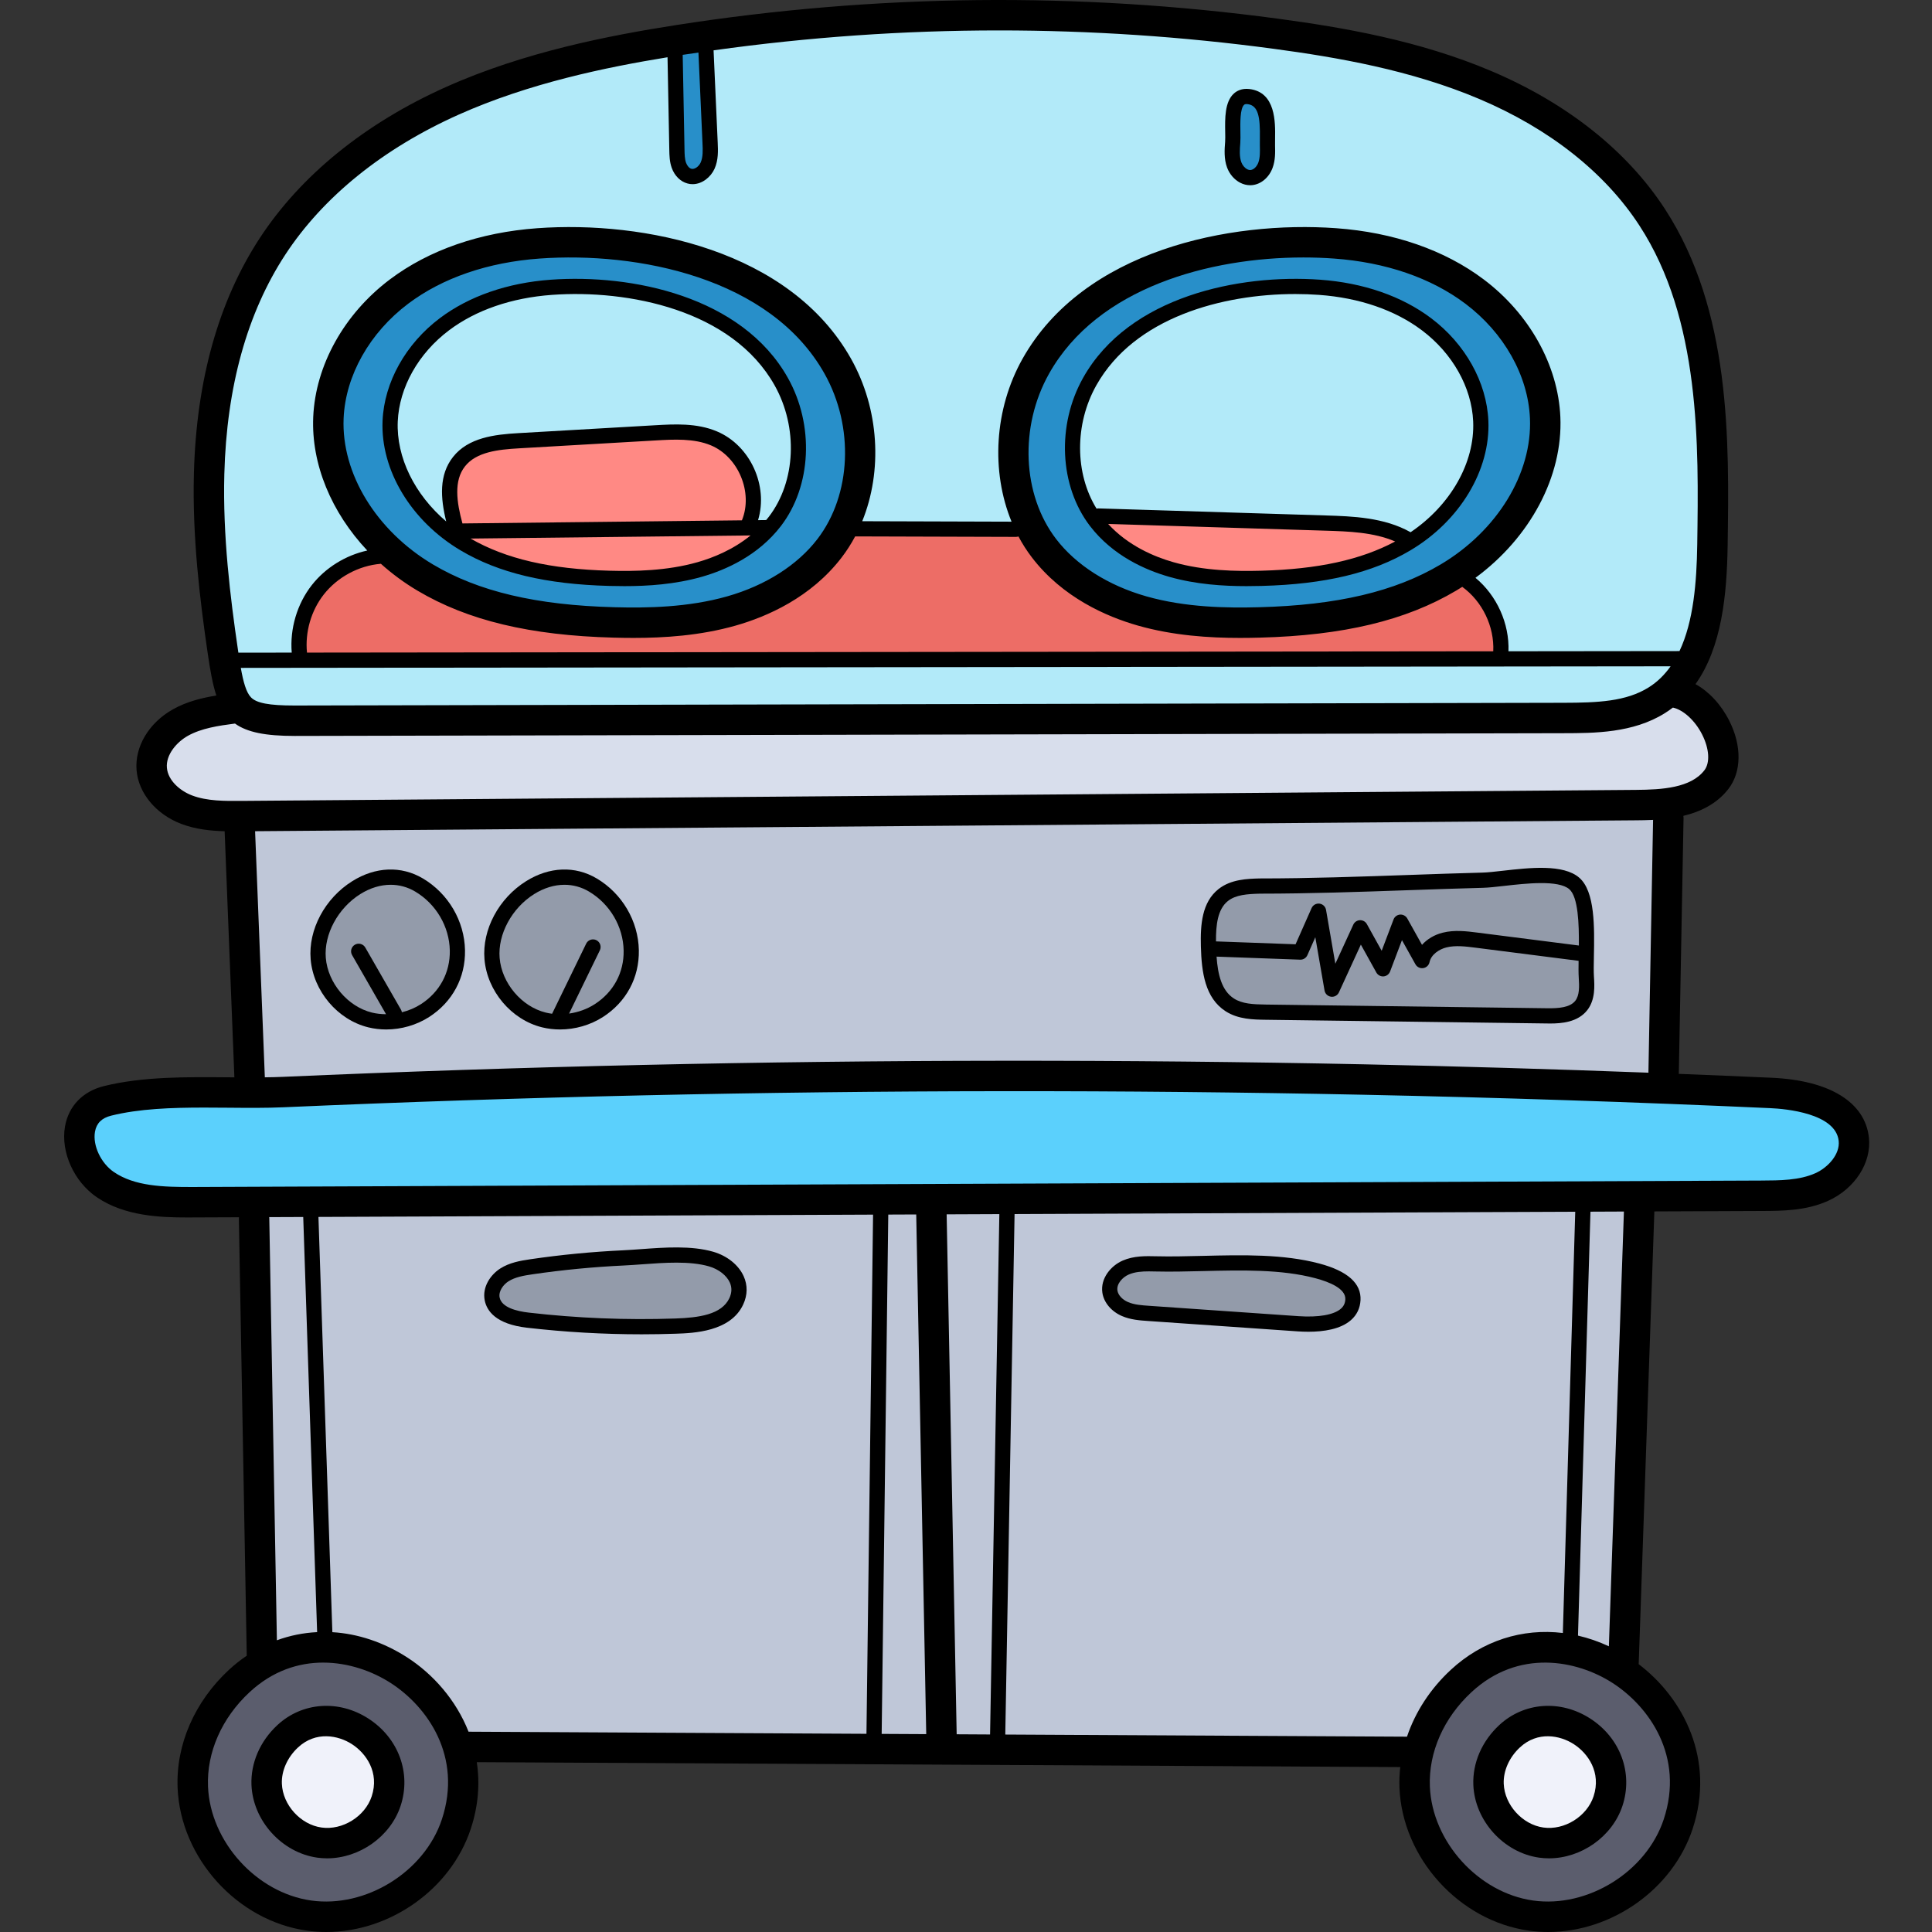
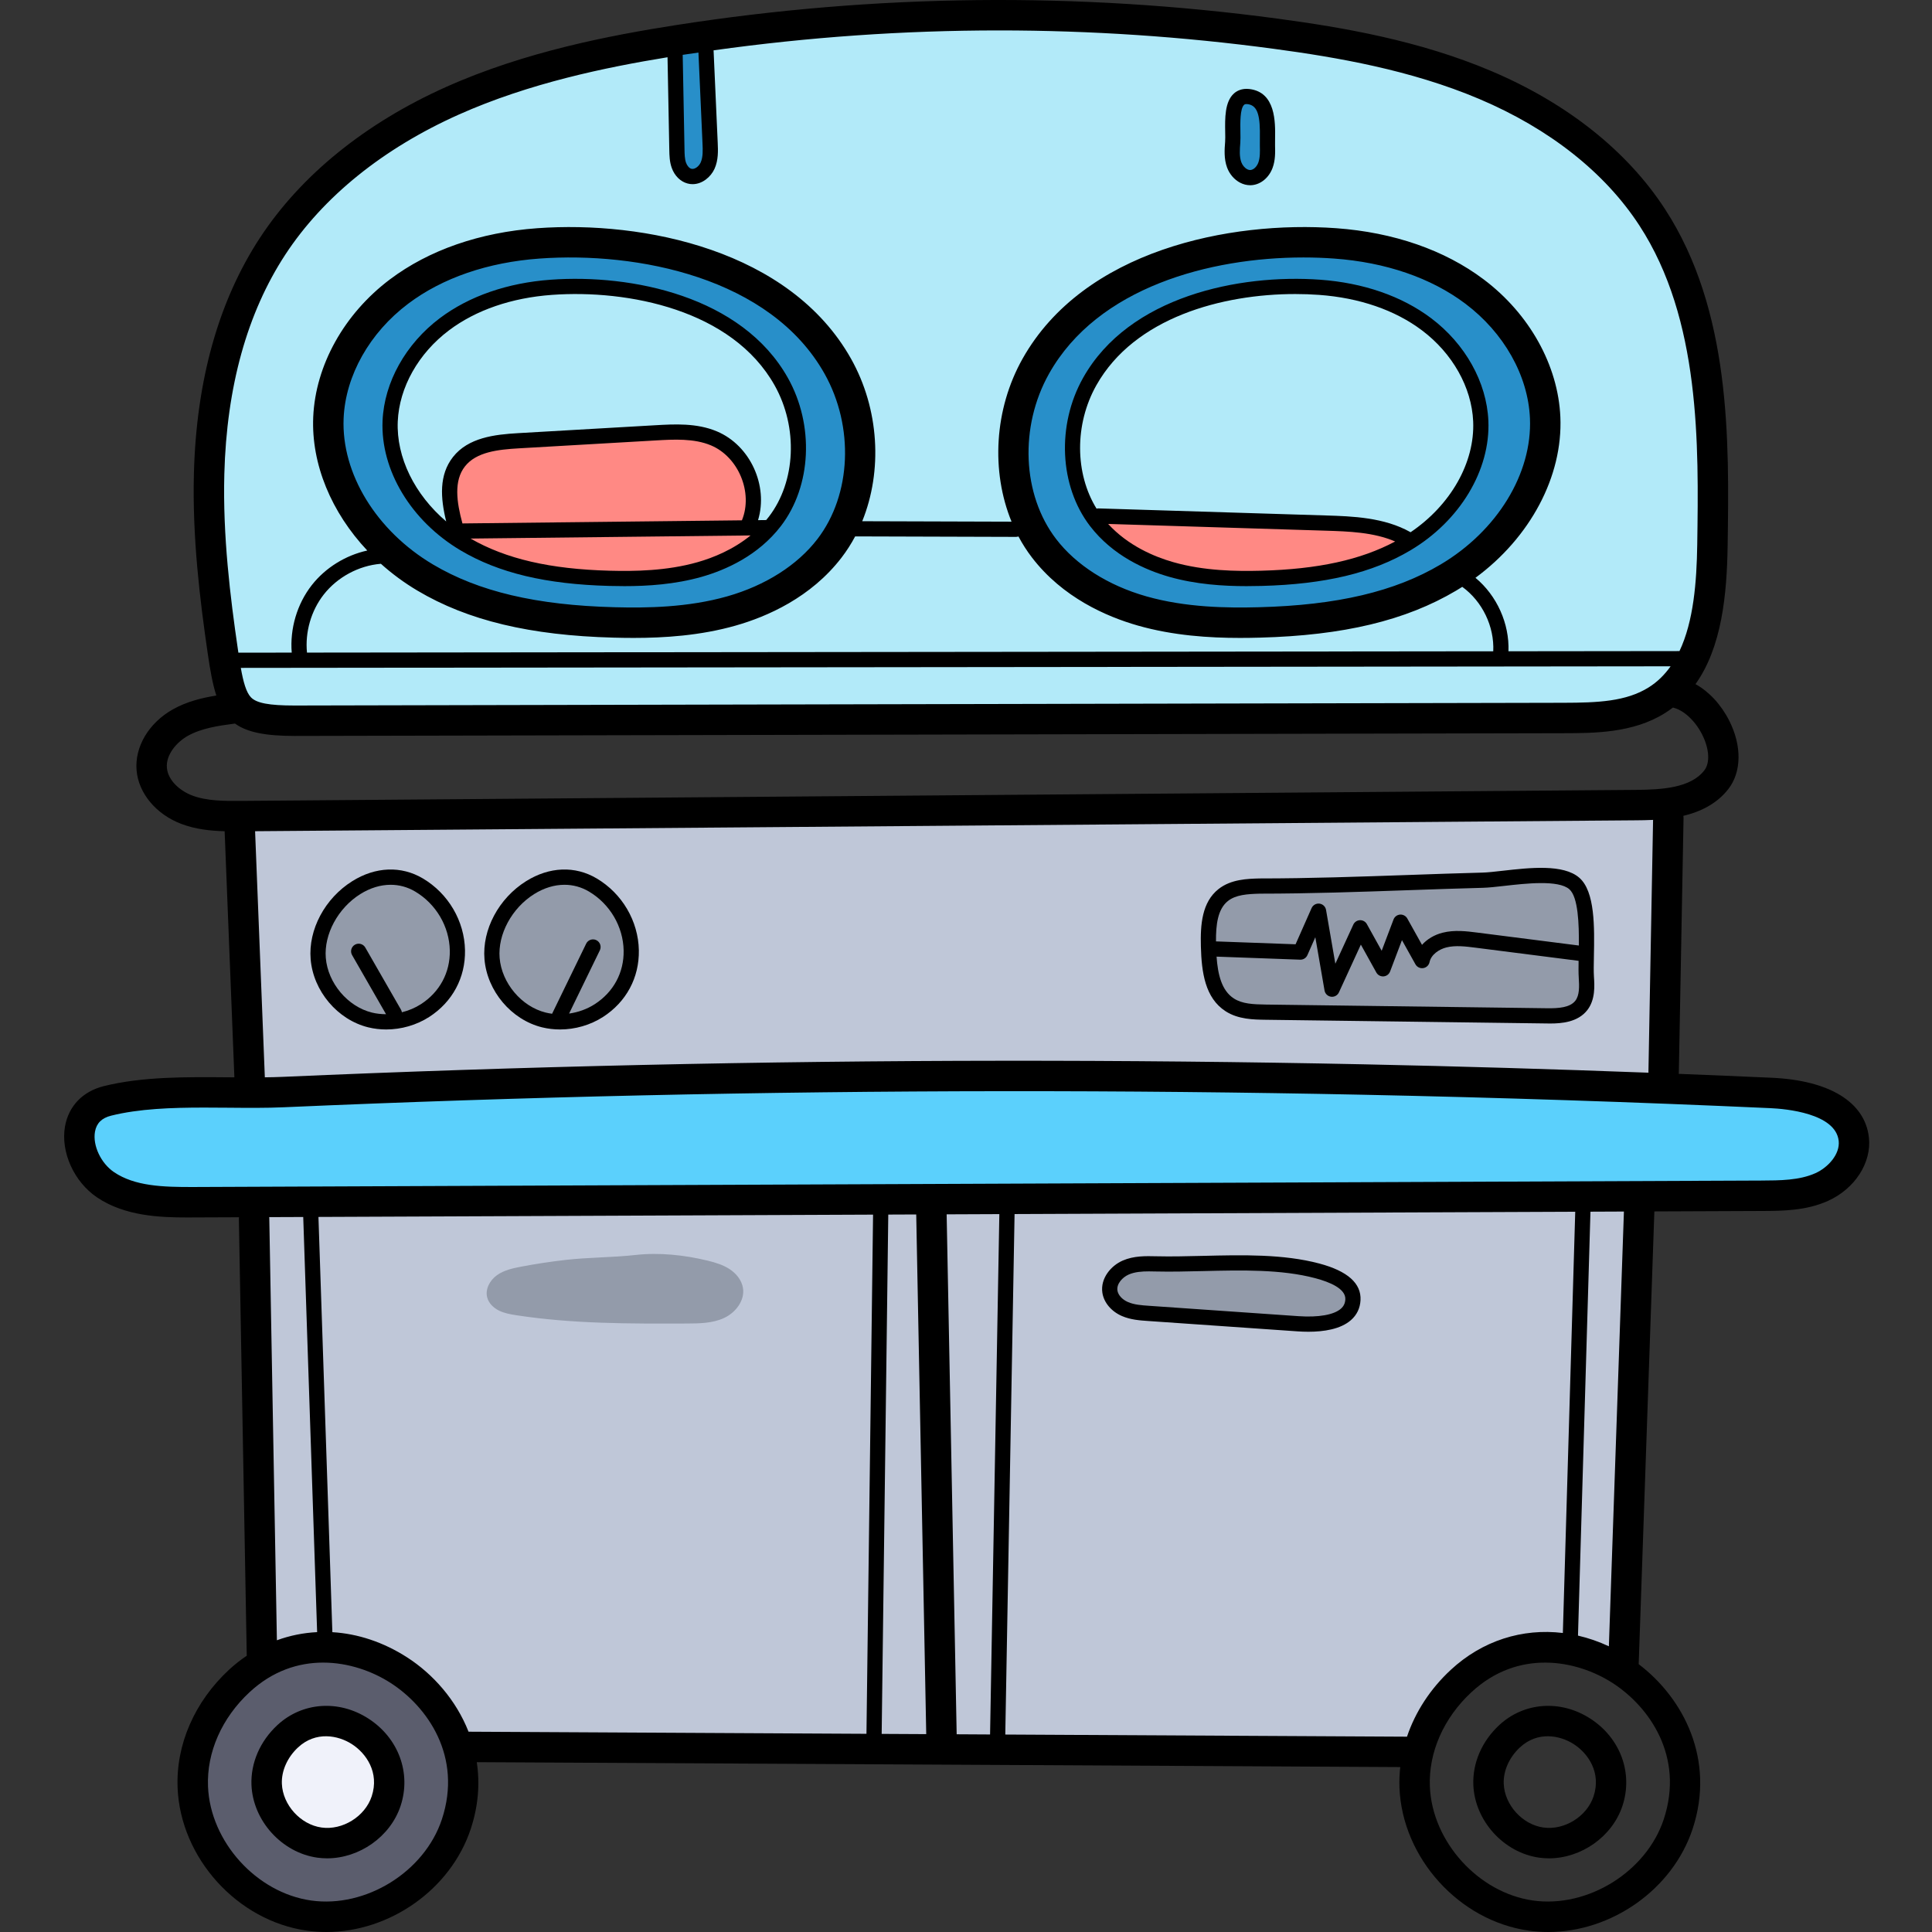
<svg xmlns="http://www.w3.org/2000/svg" height="512pt" version="1.1" viewBox="-17 0 512 512" width="512pt">
  <rect x="-17" y="0" width="512" height="512" fill="#333333" stroke="none" />
  <g id="surface1">
    <path d="M 45.379 217.242 L 424.699 214.184 L 423.477 286.988 L 48.438 289.434 Z M 45.379 217.242 " style=" stroke:none;fill-rule:nonzero;fill:rgb(74.902%,78.039%,84.706%);fill-opacity:1;" />
    <path d="M 49.051 321.25 L 51.496 440.551 L 75.969 436.879 L 95.547 447.891 L 104.723 465.023 L 356.176 464.41 L 366.578 450.953 L 379.426 438.715 L 399.617 436.879 L 411.852 443.609 L 418.582 317.578 L 317.02 316.355 L 208.121 318.188 L 88.207 317.578 Z M 49.051 321.25 " style=" stroke:none;fill-rule:nonzero;fill:rgb(74.902%,78.039%,84.706%);fill-opacity:1;" />
    <path d="M 35.754 466.668 C 33.094 491.707 58.254 512.336 82.176 504.426 C 93.871 500.559 103.109 490.047 105.441 477.953 C 107.773 465.859 103.105 452.664 93.688 444.727 C 84.918 437.336 74.48 436.488 63.508 436.637 C 54.605 436.758 47.043 443.082 42.09 450.129 C 38.66 455.008 36.383 460.723 35.754 466.668 Z M 35.754 466.668 " style=" stroke:none;fill-rule:nonzero;fill:rgb(35.686%,36.471%,42.745%);fill-opacity:1;" />
    <path d="M 53.754 470.789 C 53.605 477.492 58.02 484.078 64.301 486.438 C 70.578 488.801 78.266 486.742 82.48 481.523 C 86.699 476.305 87.086 468.316 83.352 462.742 C 79.477 456.961 72 455.004 65.359 455.777 C 58.648 456.559 53.891 464.508 53.754 470.789 Z M 53.754 470.789 " style=" stroke:none;fill-rule:nonzero;fill:rgb(94.118%,94.902%,98.039%);fill-opacity:1;" />
-     <path d="M 359.648 466.668 C 356.988 491.707 382.152 512.336 406.074 504.426 C 417.766 500.559 427.008 490.047 429.34 477.953 C 431.672 465.859 427.004 452.664 417.586 444.727 C 408.816 437.336 398.375 436.488 387.402 436.637 C 378.5 436.758 370.941 443.082 365.988 450.129 C 362.559 455.008 360.281 460.723 359.648 466.668 Z M 359.648 466.668 " style=" stroke:none;fill-rule:nonzero;fill:rgb(35.686%,36.471%,42.745%);fill-opacity:1;" />
-     <path d="M 377.648 470.789 C 377.504 477.492 381.918 484.078 388.195 486.438 C 394.473 488.801 402.164 486.742 406.379 481.523 C 410.594 476.305 410.98 468.316 407.25 462.742 C 403.375 456.961 395.895 455.004 389.258 455.777 C 382.547 456.559 377.785 464.508 377.648 470.789 Z M 377.648 470.789 " style=" stroke:none;fill-rule:nonzero;fill:rgb(94.118%,94.902%,98.039%);fill-opacity:1;" />
    <path d="M 221.297 285.137 L 96.297 288.387 L 17.539 290.555 L 4.895 295.973 L 4.535 306.449 L 12.48 315.484 L 84.738 318.012 L 223.828 316.566 L 381.34 316.926 L 447.453 317.289 L 467.684 313.312 L 474.188 304.285 L 470.574 294.168 L 460.82 289.832 L 427.582 288.027 L 306.195 286.219 L 229.605 285.496 Z M 221.297 285.137 " style=" stroke:none;fill-rule:nonzero;fill:rgb(35.686%,81.569%,98.824%);fill-opacity:1;" />
    <path d="M 37.617 124.477 C 37.988 104.898 42.055 84.992 52.371 68.348 C 71.82 36.969 109.578 22.383 145.59 14.254 C 212.066 -0.746 281.891 -0.715 348.352 14.348 C 371.344 19.559 395.004 27.176 411.34 44.176 C 423.5 56.832 430.516 73.734 433.93 90.953 C 437.348 108.172 437.402 125.859 437.266 143.41 C 437.164 157.152 436.082 172.773 425.391 181.41 C 417.285 187.957 406.004 188.414 395.582 188.574 C 289.672 190.188 183.762 191.805 77.852 193.422 C 67.48 193.582 53.34 193.531 45.539 185.418 C 42.145 181.887 42.48 176.723 41.766 172.09 C 40.637 164.785 39.598 157.461 38.84 150.105 C 37.961 141.594 37.453 133.035 37.617 124.477 Z M 37.617 124.477 " style=" stroke:none;fill-rule:nonzero;fill:rgb(69.804%,91.765%,97.647%);fill-opacity:1;" />
    <path d="M 75.672 93.184 C 68.742 108.289 70.738 127.109 80.676 140.426 C 88.043 150.297 99.168 156.922 110.949 160.504 C 122.73 164.09 135.199 164.824 147.508 164.574 C 161.152 164.297 175.098 162.742 187.352 156.75 C 199.613 150.754 210.012 139.641 212.172 126.172 C 213.621 117.16 211.289 107.781 206.703 99.887 C 202.121 91.996 195.402 85.504 187.961 80.219 C 162.316 62.004 121.289 55.785 93.449 73.211 C 85.793 78.004 79.445 84.953 75.672 93.184 Z M 75.672 93.184 " style=" stroke:none;fill-rule:nonzero;fill:rgb(15.686%,56.078%,78.824%);fill-opacity:1;" />
    <path d="M 388.266 93.184 C 395.195 108.289 393.199 127.109 383.258 140.426 C 375.895 150.297 364.77 156.922 352.988 160.504 C 341.207 164.09 328.738 164.824 316.426 164.574 C 302.785 164.297 288.84 162.742 276.582 156.75 C 264.324 150.754 253.926 139.641 251.762 126.172 C 250.316 117.16 252.648 107.781 257.23 99.887 C 261.816 91.996 268.535 85.504 275.977 80.219 C 301.621 62.004 342.645 55.785 370.488 73.211 C 378.145 78.004 384.492 84.953 388.266 93.184 Z M 388.266 93.184 " style=" stroke:none;fill-rule:nonzero;fill:rgb(15.686%,56.078%,78.824%);fill-opacity:1;" />
    <path d="M 94.277 91.336 C 88.613 97.98 85.465 106.859 86.281 115.555 C 87.355 126.969 95.078 137.016 104.789 143.113 C 114.496 149.207 126.004 151.809 137.395 153.062 C 148.945 154.336 160.918 154.277 171.832 150.285 C 182.66 146.324 193.422 137.711 195.047 125.859 C 195.852 120.012 196.555 111.715 194.078 106.227 C 191.684 100.918 188.152 96.117 183.977 92.074 C 175.602 83.961 164.516 78.758 153.031 76.977 C 143.609 75.516 134.031 75.684 124.547 76.328 C 117.395 76.816 110.402 79.543 104.168 83.164 C 100.453 85.32 97.07 88.066 94.277 91.336 Z M 94.277 91.336 " style=" stroke:none;fill-rule:nonzero;fill:rgb(69.804%,91.765%,97.647%);fill-opacity:1;" />
    <path d="M 325.102 76.148 C 315.102 76.297 305.012 77.668 295.746 81.426 C 286.477 85.18 278.047 91.461 272.82 99.984 C 267.594 108.512 265.855 119.375 269.297 128.762 C 272.672 137.969 280.66 144.992 289.684 148.828 C 298.711 152.66 308.719 153.598 318.523 153.367 C 328.672 153.125 338.91 151.645 348.258 147.688 C 357.605 143.73 366.039 137.145 371.031 128.305 C 376.023 119.465 377.234 108.285 373.082 99.023 C 368.977 89.875 360.191 83.477 350.75 80.094 C 341.305 76.711 331.148 75.98 321.133 75.441 " style=" stroke:none;fill-rule:nonzero;fill:rgb(69.804%,91.765%,97.647%);fill-opacity:1;" />
-     <path d="M 67.121 155.18 C 71.062 149.926 77.238 146.406 83.77 145.699 C 99.523 157.609 118.938 164.609 138.668 165.488 C 158.402 166.367 178.363 161.121 195.113 150.66 C 197.172 149.375 199.641 148.281 201.582 146.883 C 203.828 145.262 205.184 142.32 206.699 140.043 C 215.406 140.148 224.113 140.254 232.824 140.359 C 237.176 140.414 241.531 140.465 245.883 140.516 C 249.98 140.566 253.805 139.527 256.375 143.203 C 260.184 148.645 264.852 151.137 270.902 153.914 C 286.414 161.035 303.543 164.527 320.598 164.309 C 329.125 164.199 337.645 163.164 345.938 161.176 C 350.082 160.184 354.168 158.957 358.172 157.492 C 359.492 157.008 368.754 152.152 369.438 152.613 C 376.508 157.352 380.586 166.215 379.574 174.668 C 339.434 173.543 299.273 173.164 259.117 173.539 C 217.727 173.922 176.461 175.711 135.09 175.711 C 116.391 175.797 97.523 176.539 78.859 175.742 C 74.664 175.562 63.988 177.336 62.504 172.32 C 60.906 166.91 63.938 159.426 67.121 155.18 Z M 67.121 155.18 " style=" stroke:none;fill-rule:nonzero;fill:rgb(92.941%,42.745%,40%);fill-opacity:1;" />
-     <path d="M 101.77 129.98 C 101.879 126.316 103.129 122.527 105.898 120.121 C 108.992 117.438 113.355 116.914 117.438 116.547 C 131.059 115.32 144.719 114.551 158.395 114.234 C 163.871 114.109 169.625 114.117 174.453 116.711 C 178.34 118.801 181.312 122.531 182.477 126.789 C 183.645 131.043 182.992 135.77 180.715 139.547 C 182.562 139.461 184.41 139.375 186.258 139.289 C 183.152 144.289 177.836 147.613 172.223 149.375 C 166.609 151.137 160.66 151.488 154.777 151.66 C 145.289 151.93 135.789 151.758 126.32 151.137 C 121.824 150.844 117.258 150.434 113.059 148.809 C 104.852 145.629 101.512 138.477 101.77 129.98 Z M 101.77 129.98 " style=" stroke:none;fill-rule:nonzero;fill:rgb(100%,53.725%,51.765%);fill-opacity:1;" />
+     <path d="M 101.77 129.98 C 101.879 126.316 103.129 122.527 105.898 120.121 C 108.992 117.438 113.355 116.914 117.438 116.547 C 131.059 115.32 144.719 114.551 158.395 114.234 C 163.871 114.109 169.625 114.117 174.453 116.711 C 178.34 118.801 181.312 122.531 182.477 126.789 C 182.562 139.461 184.41 139.375 186.258 139.289 C 183.152 144.289 177.836 147.613 172.223 149.375 C 166.609 151.137 160.66 151.488 154.777 151.66 C 145.289 151.93 135.789 151.758 126.32 151.137 C 121.824 150.844 117.258 150.434 113.059 148.809 C 104.852 145.629 101.512 138.477 101.77 129.98 Z M 101.77 129.98 " style=" stroke:none;fill-rule:nonzero;fill:rgb(100%,53.725%,51.765%);fill-opacity:1;" />
    <path d="M 273.785 137.289 L 337.527 138.297 L 350.125 140.062 L 355.414 143.84 L 344.832 149.637 L 318.523 153.363 L 302.508 152.66 L 287.641 148.629 L 277.059 143.086 Z M 273.785 137.289 " style=" stroke:none;fill-rule:nonzero;fill:rgb(100%,53.725%,51.765%);fill-opacity:1;" />
    <path d="M 164.164 47.914 C 166.398 48.457 168.703 46.84 169.715 44.777 C 170.727 42.711 170.75 40.32 170.723 38.02 C 170.637 30.141 170.242 22.27 169.539 14.422 C 169.254 11.234 166.598 7.23 163.117 10.004 C 161.062 11.637 161.438 16.781 161.254 19.082 C 160.852 24.109 160.789 29.098 161.328 34.121 C 161.504 35.77 162.574 47.531 164.164 47.914 Z M 164.164 47.914 " style=" stroke:none;fill-rule:nonzero;fill:rgb(15.686%,56.078%,78.824%);fill-opacity:1;" />
    <path d="M 309.777 41.477 C 309.855 42.859 310.008 44.277 310.656 45.5 C 311.305 46.719 312.566 47.711 313.949 47.656 C 315.352 47.602 316.539 46.488 317.102 45.199 C 317.668 43.914 317.734 42.473 317.793 41.066 C 317.887 38.836 317.977 36.602 318.07 34.371 C 318.195 31.375 316.402 22.266 311.598 26.352 C 308.762 28.762 309.59 38.262 309.777 41.477 Z M 309.777 41.477 " style=" stroke:none;fill-rule:nonzero;fill:rgb(15.686%,56.078%,78.824%);fill-opacity:1;" />
    <path d="M 66.73 253.469 C 68.031 265.637 82.379 273.746 93.254 268.102 C 99.496 264.863 104.297 257.301 104.102 250.246 C 103.883 242.281 97.934 234.789 90.199 232.859 C 78.473 229.938 65.43 241.324 66.73 253.469 Z M 66.73 253.469 " style=" stroke:none;fill-rule:nonzero;fill:rgb(57.647%,60.784%,66.667%);fill-opacity:1;" />
    <path d="M 113.207 253.469 C 114.508 265.637 128.855 273.746 139.73 268.102 C 145.973 264.863 150.773 257.301 150.578 250.246 C 150.359 242.281 144.41 234.789 136.676 232.859 C 124.949 229.938 111.906 241.324 113.207 253.469 Z M 113.207 253.469 " style=" stroke:none;fill-rule:nonzero;fill:rgb(57.647%,60.784%,66.667%);fill-opacity:1;" />
    <path d="M 309.355 236.125 L 304.598 241.961 L 303.527 252.551 L 305.367 262.527 L 312.121 268.512 L 328.238 268.664 L 383.031 268.82 L 398.996 267.898 L 402.832 264.215 L 403.293 253.164 L 401.758 236.125 L 397.152 232.441 L 389.477 231.984 L 368.605 233.977 L 332.84 234.59 Z M 309.355 236.125 " style=" stroke:none;fill-rule:nonzero;fill:rgb(57.647%,60.784%,66.667%);fill-opacity:1;" />
-     <path d="M 33.441 190.879 L 43.883 188.719 L 62.965 191.598 L 179.977 190.52 L 412.918 189.801 L 424.801 184.039 L 433.441 185.84 L 441.723 197 L 437.762 209.961 L 424.699 214.184 L 295.906 213.203 L 174.215 217.164 L 89.605 216.082 L 45.379 217.242 L 26.602 211.762 L 23 197.719 Z M 33.441 190.879 " style=" stroke:none;fill-rule:nonzero;fill:rgb(84.706%,87.059%,92.549%);fill-opacity:1;" />
    <path d="M 121.117 335.676 C 118.867 336.105 116.555 336.609 114.695 337.941 C 112.832 339.27 111.523 341.645 112.117 343.855 C 112.531 345.402 113.801 346.613 115.238 347.324 C 116.676 348.031 118.285 348.309 119.871 348.555 C 134.773 350.848 149.922 350.801 165 350.746 C 168.355 350.734 171.828 350.695 174.875 349.285 C 177.918 347.875 180.41 344.688 179.902 341.375 C 179.582 339.297 178.145 337.516 176.391 336.359 C 174.641 335.199 172.59 334.582 170.547 334.086 C 164.375 332.586 157.738 331.875 151.402 332.582 C 145.246 333.266 139.02 333.191 132.848 333.895 C 128.918 334.344 125.004 334.938 121.117 335.676 Z M 121.117 335.676 " style=" stroke:none;fill-rule:nonzero;fill:rgb(57.647%,60.784%,66.667%);fill-opacity:1;" />
    <path d="M 317 334.887 C 305.816 332.871 294.238 333.051 283.125 335.418 C 279.934 336.094 277.25 337.625 276.812 341.223 C 276.211 346.195 280.129 347.156 284.117 347.637 C 300.059 349.559 316.133 350.383 332.188 350.102 C 334.5 350.062 336.906 349.973 338.953 348.891 C 340.996 347.812 342.547 345.426 341.902 343.203 C 341.223 340.859 338.598 339.754 336.266 339.043 C 328.445 336.656 320.348 335.188 312.188 334.672 " style=" stroke:none;fill-rule:nonzero;fill:rgb(57.647%,60.784%,66.667%);fill-opacity:1;" />
    <path d="M 478.281 301.445 C 477.238 292.078 467.855 286.309 452.535 285.617 C 444.34 285.25 436.113 284.906 427.875 284.582 C 427.883 284.473 427.91 284.367 427.91 284.254 L 429.156 216.844 C 429.16 216.629 429.133 216.418 429.102 216.211 C 433.539 215.141 437.953 213.082 441.051 209.074 C 444.547 204.551 444.629 197.625 441.27 190.996 C 439.066 186.648 435.875 183.273 432.328 181.297 C 439.324 171.473 440.652 157.516 440.844 144.477 C 441.254 116.785 441.762 82.324 424.215 55.367 C 414.191 39.969 398.266 27.328 378.168 18.812 C 359.098 10.73 338.906 7.27 321.668 4.953 C 268.656 -2.18 214.98 -1.605 162.133 6.652 C 144.766 9.367 122.152 13.68 101.254 23.027 C 79.809 32.617 62.727 46.465 51.859 63.07 C 40.918 79.789 35.039 100.77 34.387 125.434 C 33.938 142.352 35.992 159.102 38.062 173.25 C 38.715 177.727 39.367 181.371 40.332 184.32 C 36.492 184.949 32.504 185.918 28.832 187.977 C 22.422 191.566 18.641 197.934 19.199 204.199 C 19.734 210.25 24.371 215.793 31.004 218.328 C 34.809 219.777 38.762 220.184 42.531 220.285 L 45.113 285.504 C 44.598 285.5 44.09 285.5 43.57 285.496 C 32.34 285.398 20.73 285.297 10.516 287.832 C 4.938 289.219 1.188 293.105 0.23 298.5 C -0.969 305.27 2.598 313.188 8.715 317.32 C 16.074 322.289 25.375 322.641 32.652 322.641 C 33.262 322.641 33.863 322.637 34.441 322.633 L 46.332 322.586 C 46.324 322.703 46.301 322.816 46.305 322.938 L 48.391 438.781 C 46.746 439.891 45.164 441.137 43.652 442.539 C 34.559 450.98 29.605 462.363 30.066 473.773 C 30.82 492.41 45.875 509.043 64.344 511.641 C 66.059 511.883 67.77 512 69.48 512 C 86.23 512 102.422 500.77 107.746 484.707 C 109.805 478.496 110.191 472.527 109.352 466.992 L 354.078 468.293 C 353.879 470.113 353.797 471.941 353.871 473.773 C 354.625 492.41 369.684 509.043 388.152 511.641 C 389.863 511.883 391.574 512 393.285 512 C 410.035 512 426.227 500.77 431.551 484.707 C 437.652 466.297 429.09 449.977 417.27 441.027 L 421.422 321.039 L 449.77 320.922 C 455.32 320.902 461.609 320.875 467.438 318.246 C 474.566 315.035 479.023 308.125 478.281 301.445 Z M 419.867 284.277 C 394.691 283.328 369.418 282.574 344.375 282.055 C 280.922 280.742 216.57 280.797 153.098 282.223 C 121.5 282.93 89.465 283.992 57.887 285.379 C 56.352 285.449 54.777 285.48 53.184 285.5 L 50.602 220.281 L 416.633 217.391 C 417.918 217.379 419.438 217.363 421.082 217.281 L 419.852 284.105 C 419.852 284.164 419.863 284.219 419.867 284.277 Z M 49.496 184.789 C 48.242 183.477 47.484 180.746 46.816 176.996 L 425.73 176.578 C 424.156 178.793 422.258 180.703 419.91 182.172 C 413.926 185.914 406.449 186.227 397.297 186.246 L 175.758 186.719 C 137.598 186.801 99.441 186.879 61.281 186.969 C 61.199 186.969 61.117 186.969 61.035 186.969 C 54.316 186.969 50.965 186.336 49.496 184.789 Z M 68.805 157.547 C 72.414 152.945 78.051 149.906 83.879 149.414 C 83.898 149.414 83.918 149.406 83.934 149.402 C 86.875 152.039 90.113 154.438 93.629 156.523 C 106.969 164.441 123.5 168.402 145.641 168.98 C 147.305 169.027 149.062 169.055 150.895 169.055 C 158.988 169.055 168.566 168.461 177.961 165.785 C 186.281 163.418 197.902 158.363 206.043 147.738 C 207.387 145.984 208.582 144.113 209.625 142.152 L 252.25 142.281 C 252.254 142.281 252.254 142.281 252.258 142.281 C 252.484 142.281 252.699 142.234 252.902 142.168 C 253.941 144.121 255.133 145.988 256.473 147.738 C 264.613 158.363 276.238 163.418 284.555 165.785 C 293.953 168.461 303.531 169.055 311.621 169.055 C 313.453 169.055 315.211 169.027 316.875 168.98 C 339.02 168.402 355.547 164.441 368.891 156.523 C 369.438 156.195 369.98 155.863 370.516 155.523 C 375.84 159.379 379.043 166.031 378.727 172.598 L 64.352 172.945 C 63.816 167.516 65.441 161.84 68.805 157.547 Z M 125.988 68.52 C 151.871 66.652 187.172 73.52 201.504 99.023 C 209.402 113.078 208.637 131.094 199.641 142.836 C 194.34 149.758 185.855 155.156 175.754 158.031 C 165.277 161.016 154.281 161.145 145.852 160.922 C 125.141 160.379 109.855 156.777 97.742 149.59 C 82.723 140.676 73.43 125.473 74.062 110.855 C 74.555 99.527 80.957 88.168 91.195 80.469 C 100.281 73.637 112.309 69.504 125.988 68.52 Z M 364.777 149.59 C 352.664 156.777 337.375 160.379 316.664 160.922 C 308.25 161.145 297.242 161.016 286.766 158.031 C 276.664 155.156 268.18 149.762 262.875 142.836 C 253.883 131.094 253.113 113.078 261.012 99.023 C 273.895 76.098 303.73 68.23 328.426 68.23 C 331.203 68.23 333.918 68.328 336.531 68.52 C 350.211 69.504 362.238 73.637 371.32 80.469 C 381.559 88.168 387.965 99.527 388.453 110.855 C 389.086 125.473 379.793 140.676 364.777 149.59 Z M 169.172 38.031 C 169.25 39.715 169.332 41.621 168.684 43.062 C 168.188 44.164 167.047 44.945 166.23 44.73 C 165.66 44.582 165.105 43.953 164.809 43.129 C 164.449 42.113 164.422 40.855 164.402 39.641 L 163.922 14.535 C 165.312 14.32 166.703 14.129 168.094 13.926 Z M 42.449 125.645 C 43.059 102.5 48.496 82.93 58.605 67.484 C 68.629 52.172 84.512 39.344 104.543 30.383 C 123.227 22.031 143.562 17.836 159.902 15.172 L 160.371 39.719 C 160.398 41.184 160.43 42.848 161.016 44.484 C 161.766 46.59 163.332 48.137 165.207 48.629 C 165.66 48.75 166.105 48.805 166.547 48.805 C 169.141 48.805 171.395 46.867 172.363 44.719 C 173.406 42.402 173.293 39.879 173.203 37.852 L 172.105 13.34 C 197.203 9.832 222.465 8.062 247.742 8.062 C 272.066 8.062 296.406 9.688 320.598 12.941 C 337.301 15.188 356.832 18.527 375.027 26.234 C 393.641 34.121 408.312 45.715 417.461 59.766 C 433.668 84.66 433.18 117.762 432.785 144.359 C 432.637 154.234 431.82 164.648 428.082 172.543 L 382.758 172.594 C 383.035 165.238 379.676 157.816 374.012 153.125 C 388.508 142.453 397.195 126.273 396.512 110.508 C 395.918 96.797 388.312 83.156 376.168 74.027 C 365.848 66.262 352.34 61.578 337.113 60.477 C 308.875 58.441 270.168 66.281 253.984 95.074 C 246.473 108.445 245.602 124.91 251.07 138.25 L 211.5 138.129 C 216.914 124.812 216.027 108.406 208.535 95.074 C 192.352 66.281 153.637 58.445 125.406 60.477 C 110.18 61.574 96.676 66.262 86.352 74.027 C 74.207 83.16 66.605 96.797 66.008 110.508 C 65.465 123.031 70.836 135.812 80.332 145.895 C 74.59 147.156 69.254 150.441 65.633 155.059 C 61.719 160.051 59.793 166.621 60.312 172.949 L 46.172 172.965 C 46.129 172.676 46.086 172.383 46.043 172.086 C 44.02 158.273 42.016 141.957 42.449 125.645 Z M 27.23 203.484 C 26.918 199.969 29.883 196.629 32.773 195.008 C 36.398 192.98 40.879 192.32 45.273 191.75 C 48.512 194.078 53.375 195.031 61.082 195.031 C 61.152 195.031 61.227 195.031 61.297 195.031 C 99.457 194.945 137.617 194.863 175.773 194.785 L 397.312 194.309 C 405.539 194.293 415.77 194.27 424.184 189.008 C 424.934 188.539 425.645 188.039 426.332 187.516 C 429.086 188.113 432.184 190.91 434.078 194.641 C 435.988 198.41 436.223 202.137 434.672 204.145 C 431.055 208.824 423.43 209.273 416.566 209.328 L 47.129 212.246 C 42.578 212.281 37.875 212.32 33.879 210.793 C 30.785 209.613 27.531 206.895 27.23 203.484 Z M 54.363 322.793 C 54.363 322.711 54.344 322.633 54.336 322.551 L 63.359 322.516 L 67.043 432.531 C 63.398 432.711 59.816 433.43 56.379 434.688 Z M 100.094 482.168 C 95.492 496.055 79.957 505.695 65.469 503.656 C 50.98 501.617 38.715 488.066 38.125 473.445 C 37.758 464.395 41.77 455.281 49.137 448.449 C 55.262 442.762 62.121 440.605 68.633 440.605 C 75.352 440.605 81.707 442.902 86.516 445.996 C 96.238 452.246 105.629 465.469 100.094 482.168 Z M 90.879 439.211 C 84.562 435.152 77.777 432.945 71.078 432.543 L 67.391 322.5 L 214.371 321.891 L 212.621 459.477 L 107.168 458.918 C 103.867 450.523 97.762 443.637 90.879 439.211 Z M 225.809 321.844 L 228.461 459.562 L 216.652 459.5 L 218.402 321.875 Z M 233.871 321.812 L 247.836 321.754 L 245.379 459.652 L 236.527 459.602 Z M 249.41 459.672 L 251.871 321.738 L 400.453 321.125 L 397.172 432.758 C 386.477 431.461 375.832 434.77 367.461 442.539 C 362.016 447.59 358.07 453.699 355.867 460.238 Z M 423.898 482.168 C 419.297 496.055 403.754 505.691 389.277 503.656 C 374.789 501.617 362.52 488.066 361.93 473.445 C 361.562 464.395 365.578 455.281 372.945 448.449 C 385.391 436.898 400.855 439.91 410.324 445.992 C 420.047 452.246 429.434 465.469 423.898 482.168 Z M 409.367 436.285 C 406.68 435.031 403.938 434.086 401.184 433.453 L 404.488 321.109 L 413.355 321.07 Z M 464.125 310.895 C 459.863 312.816 454.715 312.836 449.738 312.859 L 34.41 314.57 C 26.035 314.609 18.699 314.332 13.227 310.637 C 9.742 308.281 7.523 303.566 8.172 299.906 C 8.57 297.664 9.969 296.277 12.461 295.66 C 19.855 293.82 28.457 293.52 37.105 293.52 C 39.242 293.52 41.379 293.539 43.5 293.555 C 48.66 293.602 53.535 293.645 58.242 293.434 C 89.766 292.051 121.742 290.988 153.281 290.281 C 216.637 288.863 280.875 288.805 344.207 290.117 C 380.047 290.859 416.371 292.055 452.172 293.672 C 456.211 293.855 469.453 295.02 470.27 302.336 C 470.664 305.918 467.398 309.418 464.125 310.895 Z M 464.125 310.895 " style=" stroke:none;fill-rule:nonzero;fill:rgb(0%,0%,0%);fill-opacity:1;" />
    <path d="M 80.605 455.426 C 72.758 450.375 63.07 451.078 56.504 457.172 C 51.91 461.434 49.41 467.219 49.641 473.035 C 50.027 482.512 57.684 490.973 67.078 492.297 C 67.949 492.418 68.82 492.477 69.691 492.477 C 78.211 492.477 86.445 486.766 89.156 478.594 C 92.043 469.883 88.609 460.57 80.605 455.426 Z M 81.5 476.059 C 79.734 481.395 73.766 485.094 68.203 484.312 C 62.637 483.531 57.926 478.324 57.699 472.711 C 57.559 469.301 59.164 465.703 61.988 463.082 C 66.707 458.703 72.617 459.875 76.246 462.207 C 79.992 464.613 83.613 469.688 81.5 476.059 Z M 81.5 476.059 " style=" stroke:none;fill-rule:nonzero;fill:rgb(0%,0%,0%);fill-opacity:1;" />
    <path d="M 404.414 455.426 C 396.562 450.375 386.875 451.078 380.309 457.172 C 375.715 461.434 373.215 467.219 373.449 473.035 C 373.832 482.512 381.488 490.973 390.883 492.297 C 391.754 492.418 392.625 492.477 393.496 492.477 C 402.016 492.477 410.25 486.766 412.961 478.594 C 415.848 469.883 412.414 460.57 404.414 455.426 Z M 405.309 476.059 C 403.539 481.395 397.574 485.098 392.008 484.312 C 386.445 483.531 381.73 478.324 381.504 472.711 C 381.367 469.301 382.969 465.703 385.793 463.082 C 390.512 458.703 396.426 459.875 400.051 462.207 C 403.797 464.613 407.418 469.688 405.309 476.059 Z M 405.309 476.059 " style=" stroke:none;fill-rule:nonzero;fill:rgb(0%,0%,0%);fill-opacity:1;" />
    <path d="M 105.062 145.859 C 115.141 151.84 127.664 154.832 144.473 155.277 C 145.738 155.309 147.074 155.332 148.469 155.332 C 154.609 155.332 161.867 154.883 168.965 152.863 C 175.191 151.09 183.895 147.312 189.961 139.391 C 198.074 128.797 198.824 112.66 191.789 100.137 C 179.613 78.473 150.352 72.582 128.984 74.125 C 117.504 74.953 107.332 78.477 99.57 84.312 C 90.504 91.133 84.828 101.301 84.383 111.508 C 83.82 124.586 91.934 138.07 105.062 145.859 Z M 106.223 123.59 C 109.234 119.77 114.945 119.133 120.535 118.812 L 156.793 116.719 C 161.535 116.445 166.914 116.137 171.418 118.031 C 178.695 121.09 182.609 130.531 179.633 137.844 C 179.629 137.859 179.625 137.875 179.621 137.891 L 105.551 138.715 C 103.992 133.012 103.227 127.395 106.223 123.59 Z M 167.859 148.984 C 159.676 151.316 151.117 151.418 144.582 151.246 C 128.812 150.832 117.074 148.117 107.703 142.723 L 181.91 141.898 C 177.258 145.688 171.973 147.812 167.859 148.984 Z M 88.41 111.68 C 88.801 102.664 93.879 93.637 101.996 87.535 C 109.133 82.164 118.566 78.918 129.277 78.145 C 149.473 76.691 177.023 82.094 188.277 102.113 C 194.543 113.27 193.922 127.59 186.762 136.938 C 186.527 137.242 186.285 137.531 186.043 137.82 L 183.891 137.844 C 186.656 128.734 181.844 118.043 172.977 114.316 C 167.617 112.062 161.742 112.402 156.555 112.699 L 120.301 114.789 C 114.078 115.148 107.102 115.961 103.055 121.098 C 99.305 125.855 99.719 131.984 101.25 138.191 C 92.898 131.074 88 121.23 88.41 111.68 Z M 88.41 111.68 " style=" stroke:none;fill-rule:nonzero;fill:rgb(0%,0%,0%);fill-opacity:1;" />
    <path d="M 377.434 111.508 C 376.988 101.297 371.312 91.133 362.246 84.312 C 354.484 78.477 344.312 74.953 332.832 74.125 C 311.48 72.586 282.203 78.473 270.027 100.141 C 262.992 112.66 263.746 128.801 271.855 139.391 C 277.926 147.312 286.625 151.09 292.855 152.863 C 299.949 154.883 307.207 155.332 313.348 155.332 C 314.742 155.332 316.078 155.309 317.344 155.277 C 334.152 154.836 346.676 151.844 356.754 145.859 C 369.883 138.07 378 124.586 377.434 111.508 Z M 317.238 151.246 C 310.699 151.418 302.141 151.316 293.957 148.984 C 288.852 147.531 281.938 144.605 276.668 138.848 L 334.336 140.637 C 340.332 140.824 347.023 141.031 352.727 143.5 C 343.594 148.379 332.234 150.852 317.238 151.246 Z M 356.82 141.047 C 349.836 137.094 341.328 136.82 334.465 136.605 L 274.133 134.734 C 273.945 134.727 273.766 134.754 273.594 134.793 C 267.852 125.496 267.73 112.449 273.539 102.113 C 283.664 84.102 306.984 77.922 326.262 77.922 C 328.414 77.922 330.516 78 332.543 78.145 C 343.25 78.918 352.684 82.164 359.82 87.535 C 367.938 93.637 373.016 102.664 373.406 111.68 C 373.879 122.586 367.43 133.875 356.82 141.047 Z M 356.82 141.047 " style=" stroke:none;fill-rule:nonzero;fill:rgb(0%,0%,0%);fill-opacity:1;" />
-     <path d="M 180.07 338.191 C 178.715 335.215 175.703 332.797 172.012 331.73 C 166.227 330.055 159.141 330.574 152.883 331.035 C 151.223 331.156 149.609 331.273 148.098 331.344 C 139.93 331.727 131.691 332.52 123.613 333.703 C 120.766 334.117 118.012 334.621 115.594 336.156 C 113.02 337.793 110.742 341.047 111.457 344.629 C 112.012 347.402 114.402 350.906 122.66 351.859 C 132.711 353.02 142.898 353.605 153.047 353.605 C 156.059 353.605 159.07 353.551 162.074 353.449 C 166.785 353.289 176.59 352.949 179.957 345.703 C 181.125 343.191 181.16 340.594 180.07 338.191 Z M 176.301 344.004 C 174.258 348.398 168.188 349.203 161.934 349.418 C 149.016 349.867 135.961 349.336 123.121 347.855 C 119.895 347.484 115.934 346.484 115.406 343.84 C 115.082 342.215 116.344 340.457 117.754 339.559 C 119.504 338.449 121.707 338.055 124.195 337.691 C 132.145 336.531 140.25 335.75 148.285 335.371 C 149.832 335.301 151.477 335.18 153.176 335.055 C 159.094 334.621 165.801 334.129 170.891 335.602 C 173.426 336.336 175.539 337.969 176.398 339.859 C 177 341.176 176.965 342.57 176.301 344.004 Z M 176.301 344.004 " style=" stroke:none;fill-rule:nonzero;fill:rgb(0%,0%,0%);fill-opacity:1;" />
    <path d="M 332.652 334.852 C 323.086 332.305 312.25 332.566 301.77 332.82 C 297.445 332.922 293.363 333.023 289.438 332.926 C 286.641 332.859 283.477 332.781 280.52 334.07 C 277.426 335.414 274.582 338.766 275.137 342.57 C 275.52 345.172 277.504 347.543 280.324 348.762 C 282.617 349.754 285.07 349.926 287.23 350.074 L 326.867 352.824 C 327.77 352.887 328.738 352.926 329.738 352.926 C 333.766 352.926 338.273 352.27 341.035 349.828 C 342.59 348.453 343.438 346.68 343.551 344.562 C 343.785 340.109 340.121 336.844 332.652 334.852 Z M 338.363 346.809 C 336.52 348.441 332.434 349.164 327.148 348.801 L 287.512 346.051 C 285.582 345.918 283.586 345.781 281.926 345.059 C 280.402 344.402 279.305 343.195 279.129 341.988 C 278.871 340.207 280.48 338.48 282.129 337.762 C 283.738 337.062 285.59 336.926 287.473 336.926 C 288.094 336.926 288.719 336.938 289.34 336.957 C 293.363 337.051 297.492 336.953 301.867 336.848 C 312.062 336.602 322.605 336.348 331.617 338.75 C 335.309 339.73 339.676 341.5 339.527 344.344 C 339.469 345.375 339.102 346.156 338.363 346.809 Z M 338.363 346.809 " style=" stroke:none;fill-rule:nonzero;fill:rgb(0%,0%,0%);fill-opacity:1;" />
    <path d="M 405.402 253.426 C 405.547 245.777 405.73 236.262 401.527 232.609 C 397.305 228.938 388.387 229.949 381.227 230.762 C 379.094 231.004 377.254 231.211 375.918 231.246 C 369.355 231.418 362.68 231.652 356.227 231.879 C 343.324 232.328 329.984 232.797 316.902 232.797 C 316.883 232.797 316.867 232.797 316.848 232.797 C 313.625 232.879 309.207 232.996 305.902 235.625 C 301.543 239.09 301.086 244.977 301.246 250.824 C 301.426 257.664 302.344 264.477 307.797 267.992 C 311.148 270.152 315.199 270.207 318.453 270.25 L 392.859 271.227 C 393.16 271.234 393.484 271.238 393.832 271.238 C 396.727 271.238 401.129 270.941 403.656 267.684 C 405.809 264.91 405.57 261.23 405.41 258.793 C 405.324 257.488 405.359 255.605 405.402 253.426 Z M 308.406 238.781 C 310.484 237.129 313.492 236.918 316.926 236.828 C 330.07 236.824 343.438 236.359 356.367 235.906 C 362.812 235.68 369.48 235.445 376.027 235.277 C 377.535 235.234 379.457 235.02 381.68 234.766 C 387.383 234.121 395.996 233.145 398.883 235.652 C 401.25 237.707 401.469 244.941 401.414 250.574 L 374.516 247.148 C 371.684 246.789 368.477 246.379 365.324 247.172 C 363.109 247.727 361.195 248.883 359.848 250.395 L 355.945 243.402 C 355.562 242.715 354.793 242.324 354.039 242.375 C 353.254 242.434 352.578 242.938 352.301 243.672 L 349.16 251.969 L 345.234 244.895 C 344.867 244.23 344.152 243.836 343.395 243.859 C 342.637 243.891 341.957 244.344 341.641 245.035 L 336.879 255.398 L 334.414 241.129 C 334.262 240.254 333.555 239.582 332.676 239.473 C 331.789 239.363 330.945 239.844 330.582 240.656 L 326.34 250.246 L 305.25 249.48 C 305.215 245.113 305.688 240.941 308.406 238.781 Z M 400.473 265.211 C 399.062 267.023 396.012 267.246 392.91 267.195 L 318.504 266.219 C 315.02 266.172 312.18 266.023 309.98 264.602 C 306.738 262.512 305.734 258.219 305.402 253.516 L 327.559 254.324 C 328.379 254.355 329.141 253.879 329.473 253.125 L 331.574 248.375 L 334.016 262.488 C 334.168 263.355 334.863 264.027 335.742 264.141 C 335.828 264.152 335.914 264.16 336.004 264.16 C 336.781 264.16 337.5 263.707 337.832 262.984 L 343.641 250.332 L 347.742 257.723 C 348.125 258.41 348.871 258.809 349.648 258.754 C 350.434 258.699 351.113 258.191 351.387 257.457 L 354.535 249.148 L 358.105 255.547 C 358.516 256.281 359.336 256.684 360.168 256.559 C 361 256.434 361.664 255.805 361.84 254.984 C 362.266 252.953 364.391 251.559 366.305 251.078 C 368.719 250.473 371.41 250.816 374.008 251.145 L 401.344 254.629 C 401.316 256.355 401.305 257.867 401.383 259.055 C 401.543 261.477 401.594 263.766 400.473 265.211 Z M 400.473 265.211 " style=" stroke:none;fill-rule:nonzero;fill:rgb(0%,0%,0%);fill-opacity:1;" />
    <path d="M 95.074 232.801 C 89.34 229.402 82.516 229.664 76.355 233.52 C 69.105 238.059 64.672 246.363 65.324 254.191 C 66.023 262.648 72.445 270.246 80.586 272.254 C 82.133 272.633 83.734 272.82 85.344 272.82 C 89.332 272.82 93.367 271.672 96.742 269.5 C 102.906 265.527 106.367 259.082 106.23 251.824 C 106.09 244.086 101.812 236.797 95.074 232.801 Z M 94.559 266.109 C 93.008 267.109 91.285 267.824 89.5 268.266 C 89.465 268.031 89.391 267.793 89.262 267.57 L 79.805 251.102 C 79.25 250.137 78.02 249.801 77.055 250.355 C 76.086 250.91 75.754 252.141 76.309 253.109 L 85.305 268.777 C 84.039 268.773 82.773 268.641 81.555 268.34 C 75.145 266.758 69.895 260.531 69.34 253.855 C 68.82 247.594 72.586 240.637 78.492 236.938 C 81.109 235.301 83.859 234.477 86.527 234.477 C 88.793 234.477 91 235.07 93.02 236.266 C 98.566 239.555 102.086 245.547 102.203 251.895 C 102.309 257.73 99.523 262.91 94.559 266.109 Z M 94.559 266.109 " style=" stroke:none;fill-rule:nonzero;fill:rgb(0%,0%,0%);fill-opacity:1;" />
    <path d="M 141.141 232.801 C 135.41 229.402 128.586 229.664 122.422 233.52 C 115.172 238.059 110.738 246.363 111.391 254.191 C 112.09 262.648 118.512 270.246 126.656 272.254 C 128.203 272.633 129.801 272.82 131.41 272.82 C 135.398 272.82 139.434 271.672 142.809 269.5 C 148.973 265.527 152.434 259.082 152.301 251.82 C 152.156 244.086 147.879 236.797 141.141 232.801 Z M 140.625 266.109 C 138.574 267.434 136.219 268.266 133.812 268.609 L 141.965 251.844 C 142.449 250.84 142.035 249.633 141.031 249.148 C 140.035 248.664 138.824 249.078 138.34 250.082 L 129.309 268.656 C 128.738 268.578 128.176 268.477 127.621 268.34 C 121.211 266.758 115.961 260.531 115.406 253.859 C 114.887 247.594 118.652 240.637 124.559 236.938 C 127.176 235.301 129.926 234.477 132.594 234.477 C 134.859 234.477 137.066 235.074 139.086 236.27 C 144.633 239.559 148.152 245.547 148.27 251.898 C 148.379 257.73 145.59 262.91 140.625 266.109 Z M 140.625 266.109 " style=" stroke:none;fill-rule:nonzero;fill:rgb(0%,0%,0%);fill-opacity:1;" />
    <path d="M 308.191 44.406 C 308.844 46.16 310.109 47.625 311.672 48.43 C 312.508 48.863 313.414 49.086 314.309 49.086 C 314.457 49.086 314.605 49.082 314.75 49.07 C 317.137 48.871 319.297 47.074 320.25 44.484 C 321.004 42.445 320.949 40.359 320.902 38.52 C 320.891 37.98 320.902 37.359 320.91 36.688 C 320.977 32.406 321.102 24.43 314.113 23.594 C 312.078 23.352 310.746 24.105 309.996 24.781 C 307.551 26.988 307.629 31.418 307.688 34.98 C 307.707 35.977 307.723 36.922 307.672 37.574 C 307.516 39.578 307.324 42.066 308.191 44.406 Z M 311.691 37.887 C 311.758 37.043 311.738 36.008 311.719 34.91 C 311.68 32.609 311.613 28.754 312.699 27.777 C 312.785 27.699 312.98 27.52 313.633 27.598 C 316.473 27.938 316.969 31.035 316.879 36.625 C 316.867 37.355 316.859 38.031 316.875 38.621 C 316.91 40.172 316.953 41.777 316.469 43.09 C 316.066 44.176 315.223 44.984 314.418 45.051 C 314.133 45.078 313.828 45.008 313.52 44.848 C 312.863 44.508 312.266 43.801 311.969 43 C 311.41 41.496 311.551 39.66 311.691 37.887 Z M 311.691 37.887 " style=" stroke:none;fill-rule:nonzero;fill:rgb(0%,0%,0%);fill-opacity:1;" />
  </g>
</svg>